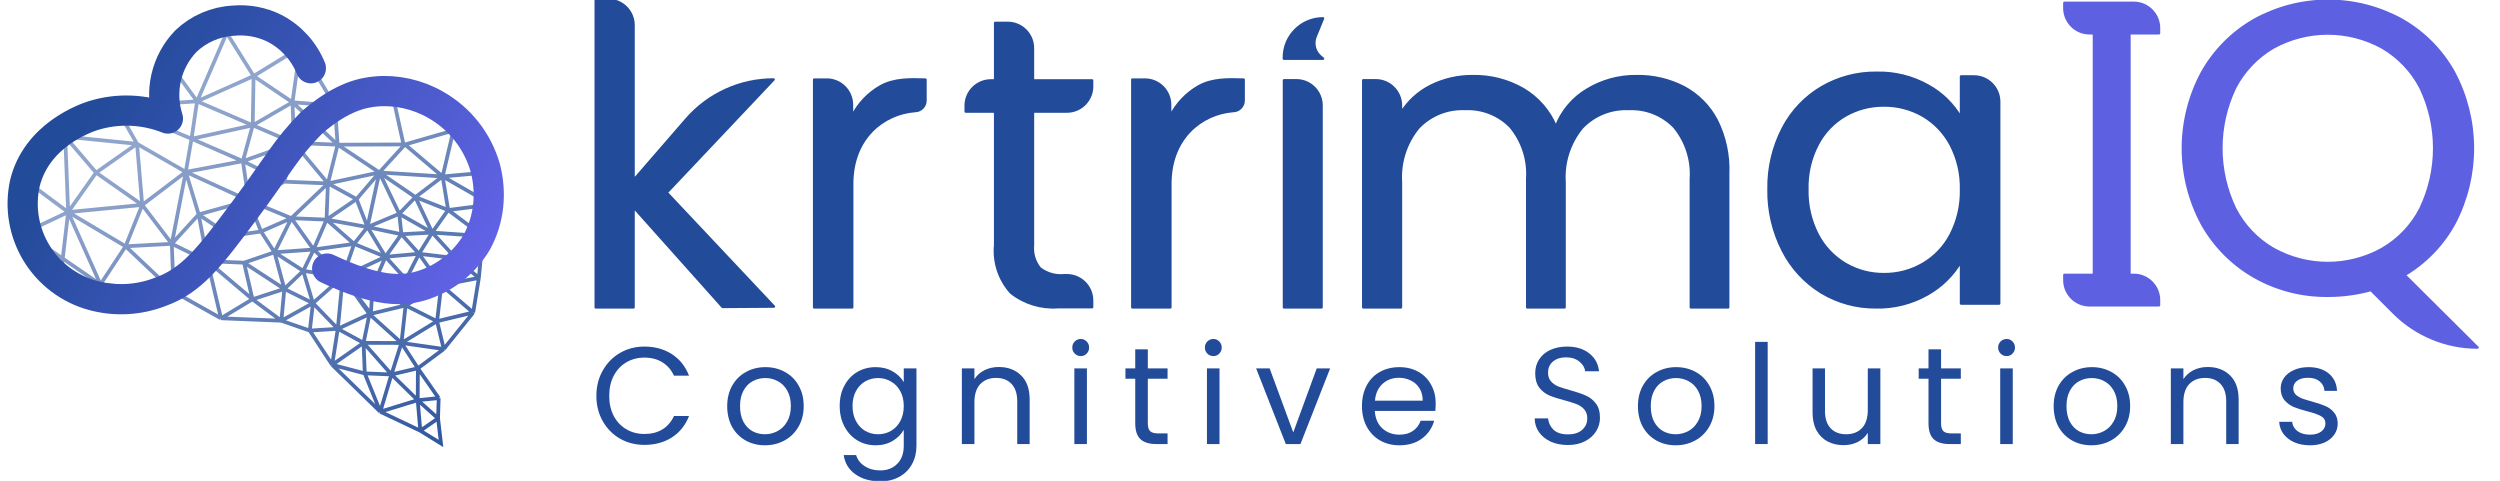
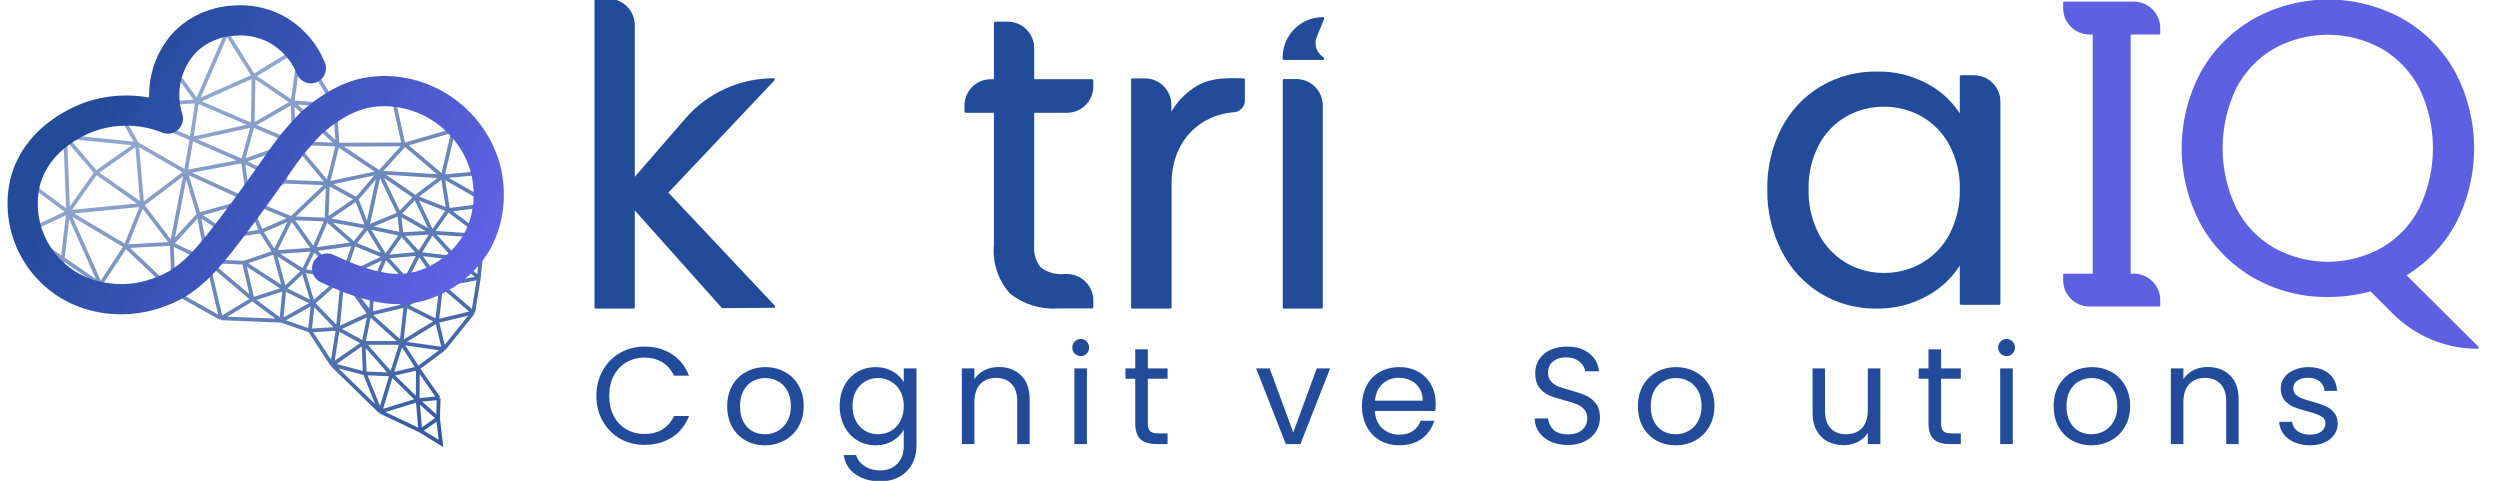
<svg xmlns="http://www.w3.org/2000/svg" width="993" height="191" viewBox="0 0 993 191" fill="none">
  <g clip-path="url(#clip0_2911_10707)">
    <path d="M287.006 121.893L251.632 82.267V122.076H236.641V0H241.632C247.154 0 251.632 4.477 251.632 10V71.573L272.605 47.394C281.317 37.351 293.958 31.581 307.253 31.581V31.581L264.794 76.509L307.39 121.756L287.006 121.893Z" fill="#224B99" stroke="#224B99" stroke-linejoin="round" />
-     <path d="M349.762 34.278C355.212 31.278 361.368 31.44 367.587 31.628V39.915C367.587 42.228 365.712 44.102 363.399 44.102V44.102C350.899 45.102 338.473 54.754 338.473 73.035V122.076H323.391V31.627H328.382C333.904 31.627 338.382 36.105 338.382 41.627V46.298C340.896 41.25 344.858 37.065 349.762 34.278Z" fill="#224B99" stroke="#224B99" stroke-linejoin="round" />
    <path d="M410.277 44.301V97.455C409.962 100.751 410.964 104.038 413.065 106.596C415.83 108.706 419.294 109.686 422.754 109.338H423.769C429.292 109.338 433.769 113.816 433.769 119.338V121.998H420.286C413.537 122.511 406.844 120.454 401.548 116.24C399.251 113.691 397.508 110.694 396.43 107.436C395.352 104.179 394.963 100.734 395.286 97.318V44.301H383.586V41.961C383.586 36.439 388.063 31.961 393.586 31.961H395.286V9.109H400.277C405.8 9.109 410.277 13.586 410.277 19.109V31.961H433.769V34.301C433.769 39.824 429.292 44.301 423.769 44.301H410.277Z" fill="#224B99" stroke="#224B99" stroke-linejoin="round" />
    <path d="M476.141 34.278C481.591 31.278 487.747 31.44 493.965 31.628V39.915C493.965 42.228 492.091 44.102 489.778 44.102V44.102C477.278 45.102 464.852 54.754 464.852 73.035V122.076H449.77V31.627H454.76C460.283 31.627 464.76 36.105 464.76 41.627V46.298C467.275 41.25 471.237 37.065 476.141 34.278Z" fill="#224B99" stroke="#224B99" stroke-linejoin="round" />
    <path d="M514.907 31.902C520.43 31.902 524.907 36.38 524.907 41.902V122.076H510.008V31.902H514.907Z" fill="#224B99" stroke="#224B99" stroke-linejoin="round" />
    <path d="M525.496 7.297L522.561 14.468C521.706 16.558 521.909 18.932 523.105 20.847V20.847C523.499 21.476 523.99 22.039 524.559 22.515L525.496 23.297H509.965L509.965 22.824C509.967 14.248 516.92 7.297 525.496 7.297V7.297Z" fill="#224B99" stroke="#224B99" stroke-linejoin="round" />
-     <path d="M668.873 34.643C674.41 37.605 678.931 42.158 681.853 47.715C685.147 54.283 686.719 61.58 686.424 68.921V122.075H671.616V71.069C672.132 63.589 669.76 56.195 664.989 50.411C662.658 48.01 659.842 46.132 656.73 44.903C653.617 43.674 650.278 43.121 646.935 43.281C643.489 43.116 640.047 43.696 636.845 44.981C633.642 46.267 630.755 48.228 628.38 50.731C623.397 56.808 620.913 64.553 621.433 72.395V122.075H606.624V71.069C607.14 63.589 604.769 56.195 599.997 50.411C597.666 48.01 594.851 46.132 591.738 44.903C588.626 43.674 585.287 43.121 581.944 43.281C578.497 43.116 575.056 43.696 571.853 44.981C568.651 46.267 565.764 48.228 563.388 50.731C558.406 56.808 555.922 64.553 556.441 72.395V122.075H541.496V31.901H546.441C551.964 31.901 556.441 36.378 556.441 41.901V44.927C559.326 40.26 563.458 36.492 568.37 34.049C573.511 31.504 579.179 30.205 584.915 30.256C591.944 30.106 598.881 31.876 604.979 35.374C610.832 38.806 615.405 44.053 618.005 50.32C620.374 44.129 624.773 38.925 630.482 35.557C636.34 32.023 643.065 30.187 649.906 30.256C656.496 30.11 663.017 31.619 668.873 34.643Z" fill="#224B99" stroke="#224B99" stroke-linejoin="round" />
    <path d="M708.183 50.857C711.692 44.137 717.011 38.532 723.539 34.678C730.15 30.817 737.685 28.827 745.34 28.919C752.533 28.731 759.641 30.5 765.907 34.038C771.343 37.025 775.85 41.453 778.932 46.835V30.381H784.06C789.583 30.381 794.06 34.858 794.06 40.381V120.556H778.932V103.782C775.748 109.235 771.175 113.745 765.678 116.854C759.427 120.436 752.314 122.238 745.111 122.064C737.463 122.14 729.945 120.083 723.402 116.122C716.855 112.103 711.555 106.343 708.091 99.486C704.249 91.966 702.318 83.615 702.47 75.171C702.314 66.717 704.278 58.358 708.183 50.857ZM774.819 57.53C772.273 52.699 768.426 48.678 763.713 45.921C759.023 43.246 753.71 41.858 748.311 41.899C742.945 41.843 737.661 43.215 733 45.875C728.308 48.59 724.488 52.585 721.985 57.392C719.133 62.876 717.718 68.993 717.872 75.171C717.721 81.423 719.135 87.613 721.985 93.179C724.497 98.015 728.313 102.052 733 104.833C737.644 107.544 742.934 108.949 748.311 108.901C753.716 108.948 759.035 107.543 763.713 104.833C768.448 102.083 772.3 98.041 774.819 93.179C777.658 87.658 779.072 81.515 778.932 75.308C779.086 69.13 777.671 63.013 774.819 57.53Z" fill="#224B99" stroke="#224B99" stroke-linejoin="round" />
    <path d="M847.545 1.145C853.068 1.145 857.545 5.622 857.545 11.145V13.21H845.799V109.189H847.545C853.068 109.189 857.545 113.666 857.545 119.189V121.255H829.977C824.454 121.255 819.977 116.778 819.977 111.255V109.189H831.723V13.21H829.977C824.454 13.21 819.977 8.733 819.977 3.21V1.145H847.545Z" fill="#5D61E1" />
    <path d="M984.056 138.029C971.589 138.029 959.633 133.077 950.818 124.262L941.734 115.177C936.166 116.713 930.415 117.482 924.64 117.462C914.449 117.586 904.406 115.016 895.527 110.012C886.808 105.057 879.602 97.821 874.686 89.08C869.677 79.806 867.055 69.432 867.055 58.892C867.055 48.353 869.677 37.978 874.686 28.705C879.605 19.978 886.811 12.757 895.527 7.818C904.476 2.901 914.521 0.323 924.732 0.323C934.942 0.323 944.988 2.901 953.937 7.818C962.619 12.714 969.782 19.91 974.641 28.613C979.561 37.821 982.165 48.088 982.229 58.527C982.292 68.966 979.813 79.264 975.006 88.531C970.36 97.109 963.473 104.265 955.079 109.235L984.056 138.029ZM887.803 82.91C891.225 89.573 896.493 95.11 902.976 98.861C909.585 102.547 917.027 104.482 924.595 104.482C932.162 104.482 939.604 102.547 946.213 98.861C952.696 95.11 957.964 89.573 961.386 82.91C964.996 75.402 966.871 67.177 966.871 58.847C966.871 50.516 964.996 42.291 961.386 34.783C957.941 28.19 952.716 22.696 946.304 18.924C939.662 15.239 932.191 13.305 924.595 13.305C916.998 13.305 909.527 15.239 902.885 18.924C896.473 22.696 891.248 28.19 887.803 34.783C884.193 42.291 882.318 50.516 882.318 58.847C882.318 67.177 884.193 75.402 887.803 82.91Z" fill="#5D61E1" />
    <path d="M847.545 1.145C853.068 1.145 857.545 5.622 857.545 11.145V13.21H845.799V109.189H847.545C853.068 109.189 857.545 113.666 857.545 119.189V121.255H829.977C824.454 121.255 819.977 116.778 819.977 111.255V109.189H831.723V13.21H829.977C824.454 13.21 819.977 8.733 819.977 3.21V1.145H847.545Z" stroke="#5D61E1" stroke-linejoin="round" />
    <path d="M984.056 138.029C971.589 138.029 959.633 133.077 950.818 124.262L941.734 115.177C936.166 116.713 930.415 117.482 924.64 117.462C914.449 117.586 904.406 115.016 895.527 110.012C886.808 105.057 879.602 97.821 874.686 89.08C869.677 79.806 867.055 69.432 867.055 58.892C867.055 48.353 869.677 37.978 874.686 28.705C879.605 19.978 886.811 12.757 895.527 7.818C904.476 2.901 914.521 0.323 924.732 0.323C934.942 0.323 944.988 2.901 953.937 7.818C962.619 12.714 969.782 19.91 974.641 28.613C979.561 37.821 982.165 48.088 982.229 58.527C982.292 68.966 979.813 79.264 975.006 88.531C970.36 97.109 963.473 104.265 955.079 109.235L984.056 138.029ZM887.803 82.91C891.225 89.573 896.493 95.11 902.976 98.861C909.585 102.547 917.027 104.482 924.595 104.482C932.162 104.482 939.604 102.547 946.213 98.861C952.696 95.11 957.964 89.573 961.386 82.91C964.996 75.402 966.871 67.177 966.871 58.847C966.871 50.516 964.996 42.291 961.386 34.783C957.941 28.19 952.716 22.696 946.304 18.924C939.662 15.239 932.191 13.305 924.595 13.305C916.998 13.305 909.527 15.239 902.885 18.924C896.473 22.696 891.248 28.19 887.803 34.783C884.193 42.291 882.318 50.516 882.318 58.847C882.318 67.177 884.193 75.402 887.803 82.91Z" stroke="#5D61E1" stroke-linejoin="round" />
    <path d="M236.883 157.236C236.883 153.506 237.724 150.161 239.406 147.199C241.088 144.201 243.373 141.861 246.261 140.179C249.186 138.497 252.422 137.656 255.969 137.656C260.137 137.656 263.775 138.662 266.883 140.673C269.991 142.684 272.258 145.536 273.684 149.228H267.706C266.645 146.925 265.11 145.152 263.099 143.908C261.124 142.665 258.748 142.044 255.969 142.044C253.3 142.044 250.905 142.665 248.784 143.908C246.663 145.152 245 146.925 243.793 149.228C242.587 151.495 241.983 154.164 241.983 157.236C241.983 160.271 242.587 162.94 243.793 165.243C245 167.51 246.663 169.265 248.784 170.508C250.905 171.751 253.3 172.373 255.969 172.373C258.748 172.373 261.124 171.77 263.099 170.563C265.11 169.32 266.645 167.547 267.706 165.243H273.684C272.258 168.899 269.991 171.733 266.883 173.744C263.775 175.718 260.137 176.706 255.969 176.706C252.422 176.706 249.186 175.883 246.261 174.238C243.373 172.556 241.088 170.234 239.406 167.272C237.724 164.311 236.883 160.965 236.883 157.236Z" fill="#224B99" />
    <path d="M303.819 176.87C301.003 176.87 298.444 176.23 296.141 174.951C293.874 173.671 292.082 171.861 290.766 169.521C289.486 167.144 288.846 164.402 288.846 161.294C288.846 158.223 289.504 155.517 290.821 153.177C292.173 150.801 294.002 148.991 296.305 147.748C298.609 146.468 301.186 145.828 304.038 145.828C306.89 145.828 309.468 146.468 311.771 147.748C314.075 148.991 315.885 150.782 317.201 153.122C318.554 155.462 319.23 158.186 319.23 161.294C319.23 164.402 318.536 167.144 317.146 169.521C315.793 171.861 313.947 173.671 311.607 174.951C309.267 176.23 306.671 176.87 303.819 176.87ZM303.819 172.483C305.61 172.483 307.292 172.062 308.865 171.221C310.437 170.38 311.698 169.119 312.649 167.437C313.636 165.755 314.13 163.707 314.13 161.294C314.13 158.881 313.654 156.834 312.704 155.152C311.753 153.47 310.51 152.227 308.974 151.422C307.439 150.581 305.775 150.161 303.983 150.161C302.155 150.161 300.473 150.581 298.938 151.422C297.439 152.227 296.232 153.47 295.318 155.152C294.404 156.834 293.947 158.881 293.947 161.294C293.947 163.744 294.386 165.81 295.263 167.492C296.177 169.174 297.384 170.435 298.883 171.276C300.382 172.08 302.027 172.483 303.819 172.483Z" fill="#224B99" />
    <path d="M347.785 145.828C350.381 145.828 352.648 146.395 354.586 147.528C356.56 148.662 358.023 150.088 358.974 151.806V146.322H364.019V177.035C364.019 179.777 363.434 182.208 362.264 184.329C361.094 186.486 359.412 188.168 357.219 189.375C355.061 190.581 352.538 191.185 349.65 191.185C345.701 191.185 342.41 190.252 339.778 188.388C337.145 186.523 335.591 183.982 335.116 180.764H340.052C340.601 182.592 341.734 184.055 343.452 185.152C345.171 186.285 347.237 186.852 349.65 186.852C352.392 186.852 354.623 185.993 356.341 184.274C358.096 182.556 358.974 180.143 358.974 177.035V170.728C357.986 172.483 356.524 173.945 354.586 175.115C352.648 176.285 350.381 176.87 347.785 176.87C345.116 176.87 342.685 176.212 340.491 174.896C338.334 173.58 336.633 171.733 335.39 169.356C334.147 166.98 333.526 164.274 333.526 161.239C333.526 158.168 334.147 155.481 335.39 153.177C336.633 150.837 338.334 149.027 340.491 147.748C342.685 146.468 345.116 145.828 347.785 145.828ZM358.974 161.294C358.974 159.027 358.517 157.053 357.602 155.371C356.688 153.689 355.445 152.409 353.873 151.532C352.337 150.618 350.637 150.161 348.772 150.161C346.908 150.161 345.207 150.6 343.672 151.477C342.136 152.355 340.911 153.634 339.997 155.316C339.083 156.998 338.626 158.973 338.626 161.239C338.626 163.543 339.083 165.554 339.997 167.272C340.911 168.954 342.136 170.252 343.672 171.166C345.207 172.044 346.908 172.483 348.772 172.483C350.637 172.483 352.337 172.044 353.873 171.166C355.445 170.252 356.688 168.954 357.602 167.272C358.517 165.554 358.974 163.561 358.974 161.294Z" fill="#224B99" />
    <path d="M396.695 145.773C400.351 145.773 403.313 146.888 405.58 149.119C407.847 151.312 408.98 154.494 408.98 158.662V176.377H404.044V159.375C404.044 156.377 403.295 154.091 401.795 152.519C400.296 150.91 398.249 150.106 395.653 150.106C393.02 150.106 390.918 150.929 389.346 152.574C387.81 154.219 387.042 156.614 387.042 159.759V176.377H382.051V146.322H387.042V150.6C388.029 149.064 389.364 147.876 391.046 147.035C392.764 146.194 394.647 145.773 396.695 145.773Z" fill="#224B99" />
    <path d="M429.308 141.44C428.358 141.44 427.553 141.111 426.895 140.453C426.237 139.795 425.908 138.991 425.908 138.04C425.908 137.089 426.237 136.285 426.895 135.627C427.553 134.969 428.358 134.64 429.308 134.64C430.222 134.64 430.99 134.969 431.612 135.627C432.27 136.285 432.599 137.089 432.599 138.04C432.599 138.991 432.27 139.795 431.612 140.453C430.99 141.111 430.222 141.44 429.308 141.44ZM431.721 146.322V176.377H426.731V146.322H431.721Z" fill="#224B99" />
    <path d="M455.913 150.435V168.15C455.913 169.612 456.224 170.654 456.846 171.276C457.467 171.861 458.546 172.154 460.081 172.154H463.756V176.377H459.259C456.48 176.377 454.396 175.737 453.006 174.457C451.617 173.177 450.922 171.075 450.922 168.15V150.435H447.028V146.322H450.922V138.753H455.913V146.322H463.756V150.435H455.913Z" fill="#224B99" />
-     <path d="M481.979 141.44C481.028 141.44 480.224 141.111 479.566 140.453C478.907 139.795 478.578 138.991 478.578 138.04C478.578 137.089 478.907 136.285 479.566 135.627C480.224 134.969 481.028 134.64 481.979 134.64C482.893 134.64 483.661 134.969 484.282 135.627C484.94 136.285 485.269 137.089 485.269 138.04C485.269 138.991 484.94 139.795 484.282 140.453C483.661 141.111 482.893 141.44 481.979 141.44ZM484.392 146.322V176.377H479.401V146.322H484.392Z" fill="#224B99" />
    <path d="M513.684 171.77L523.008 146.322H528.328L516.536 176.377H510.723L498.931 146.322H504.306L513.684 171.77Z" fill="#224B99" />
    <path d="M570.259 160.197C570.259 161.148 570.204 162.154 570.095 163.214H546.073C546.255 166.175 547.261 168.497 549.089 170.179C550.954 171.824 553.202 172.647 555.835 172.647C557.992 172.647 559.784 172.154 561.21 171.166C562.672 170.143 563.696 168.79 564.281 167.108H569.656C568.852 169.996 567.243 172.355 564.83 174.183C562.416 175.974 559.418 176.87 555.835 176.87C552.983 176.87 550.424 176.23 548.157 174.951C545.926 173.671 544.171 171.861 542.892 169.521C541.612 167.144 540.972 164.402 540.972 161.294C540.972 158.186 541.594 155.462 542.837 153.122C544.08 150.782 545.817 148.991 548.047 147.748C550.314 146.468 552.91 145.828 555.835 145.828C558.687 145.828 561.21 146.45 563.404 147.693C565.597 148.936 567.279 150.654 568.449 152.848C569.656 155.005 570.259 157.455 570.259 160.197ZM565.104 159.155C565.104 157.254 564.683 155.627 563.842 154.274C563.001 152.885 561.85 151.843 560.387 151.148C558.961 150.417 557.371 150.051 555.616 150.051C553.093 150.051 550.936 150.855 549.144 152.464C547.389 154.073 546.383 156.303 546.128 159.155H565.104Z" fill="#224B99" />
    <path d="M622.785 176.761C620.262 176.761 617.995 176.322 615.984 175.444C614.01 174.53 612.456 173.287 611.323 171.715C610.189 170.106 609.604 168.26 609.568 166.175H614.888C615.07 167.967 615.802 169.484 617.081 170.728C618.398 171.934 620.299 172.537 622.785 172.537C625.162 172.537 627.027 171.952 628.379 170.782C629.769 169.576 630.464 168.04 630.464 166.175C630.464 164.713 630.061 163.525 629.257 162.611C628.453 161.696 627.447 161.002 626.24 160.526C625.034 160.051 623.407 159.539 621.359 158.991C618.836 158.333 616.807 157.675 615.272 157.016C613.772 156.358 612.474 155.334 611.378 153.945C610.317 152.519 609.787 150.618 609.787 148.241C609.787 146.157 610.317 144.311 611.378 142.702C612.438 141.093 613.919 139.85 615.82 138.972C617.758 138.095 619.97 137.656 622.456 137.656C626.039 137.656 628.964 138.552 631.231 140.344C633.535 142.135 634.833 144.512 635.125 147.473H629.641C629.458 146.011 628.69 144.731 627.337 143.634C625.985 142.501 624.193 141.934 621.963 141.934C619.878 141.934 618.178 142.482 616.862 143.579C615.546 144.64 614.888 146.139 614.888 148.077C614.888 149.466 615.272 150.6 616.039 151.477C616.844 152.355 617.813 153.031 618.946 153.506C620.116 153.945 621.743 154.457 623.827 155.042C626.35 155.737 628.379 156.431 629.915 157.126C631.451 157.784 632.767 158.826 633.864 160.252C634.961 161.642 635.509 163.543 635.509 165.956C635.509 167.821 635.016 169.576 634.028 171.221C633.041 172.867 631.579 174.201 629.641 175.225C627.703 176.249 625.418 176.761 622.785 176.761Z" fill="#224B99" />
    <path d="M665.56 176.87C662.744 176.87 660.185 176.23 657.881 174.951C655.614 173.671 653.823 171.861 652.506 169.521C651.227 167.144 650.587 164.402 650.587 161.294C650.587 158.223 651.245 155.517 652.561 153.177C653.914 150.801 655.742 148.991 658.046 147.748C660.349 146.468 662.927 145.828 665.779 145.828C668.631 145.828 671.209 146.468 673.512 147.748C675.816 148.991 677.625 150.782 678.942 153.122C680.295 155.462 680.971 158.186 680.971 161.294C680.971 164.402 680.276 167.144 678.887 169.521C677.534 171.861 675.688 173.671 673.348 174.951C671.007 176.23 668.411 176.87 665.56 176.87ZM665.56 172.483C667.351 172.483 669.033 172.062 670.605 171.221C672.178 170.38 673.439 169.119 674.39 167.437C675.377 165.755 675.87 163.707 675.87 161.294C675.87 158.881 675.395 156.834 674.444 155.152C673.494 153.47 672.251 152.227 670.715 151.422C669.179 150.581 667.516 150.161 665.724 150.161C663.896 150.161 662.214 150.581 660.678 151.422C659.179 152.227 657.973 153.47 657.059 155.152C656.145 156.834 655.687 158.881 655.687 161.294C655.687 163.744 656.126 165.81 657.004 167.492C657.918 169.174 659.124 170.435 660.624 171.276C662.123 172.08 663.768 172.483 665.56 172.483Z" fill="#224B99" />
-     <path d="M702.122 135.791V176.377H697.131V135.791H702.122Z" fill="#224B99" />
    <path d="M746.88 146.322V176.377H741.89V171.934C740.939 173.47 739.604 174.676 737.886 175.554C736.204 176.395 734.339 176.815 732.292 176.815C729.952 176.815 727.849 176.34 725.984 175.389C724.12 174.402 722.639 172.94 721.542 171.002C720.482 169.064 719.952 166.706 719.952 163.927V146.322H724.888V163.269C724.888 166.23 725.637 168.516 727.136 170.124C728.635 171.697 730.683 172.483 733.279 172.483C735.948 172.483 738.05 171.66 739.586 170.015C741.122 168.369 741.89 165.974 741.89 162.83V146.322H746.88Z" fill="#224B99" />
    <path d="M770.993 150.435V168.15C770.993 169.612 771.304 170.654 771.925 171.276C772.547 171.861 773.625 172.154 775.161 172.154H778.836V176.377H774.338C771.56 176.377 769.475 175.737 768.086 174.457C766.697 173.177 766.002 171.075 766.002 168.15V150.435H762.108V146.322H766.002V138.753H770.993V146.322H778.836V150.435H770.993Z" fill="#224B99" />
    <path d="M797.058 141.44C796.108 141.44 795.303 141.111 794.645 140.453C793.987 139.795 793.658 138.991 793.658 138.04C793.658 137.089 793.987 136.285 794.645 135.627C795.303 134.969 796.108 134.64 797.058 134.64C797.972 134.64 798.74 134.969 799.362 135.627C800.02 136.285 800.349 137.089 800.349 138.04C800.349 138.991 800.02 139.795 799.362 140.453C798.74 141.111 797.972 141.44 797.058 141.44ZM799.471 146.322V176.377H794.481V146.322H799.471Z" fill="#224B99" />
    <path d="M830.683 176.87C827.868 176.87 825.309 176.23 823.005 174.951C820.738 173.671 818.947 171.861 817.63 169.521C816.351 167.144 815.711 164.402 815.711 161.294C815.711 158.223 816.369 155.517 817.685 153.177C819.038 150.801 820.866 148.991 823.17 147.748C825.473 146.468 828.051 145.828 830.903 145.828C833.755 145.828 836.332 146.468 838.636 147.748C840.939 148.991 842.749 150.782 844.066 153.122C845.418 155.462 846.095 158.186 846.095 161.294C846.095 164.402 845.4 167.144 844.011 169.521C842.658 171.861 840.811 173.671 838.471 174.951C836.131 176.23 833.535 176.87 830.683 176.87ZM830.683 172.483C832.475 172.483 834.157 172.062 835.729 171.221C837.301 170.38 838.563 169.119 839.513 167.437C840.501 165.755 840.994 163.707 840.994 161.294C840.994 158.881 840.519 156.834 839.568 155.152C838.618 153.47 837.374 152.227 835.839 151.422C834.303 150.581 832.64 150.161 830.848 150.161C829.02 150.161 827.338 150.581 825.802 151.422C824.303 152.227 823.097 153.47 822.182 155.152C821.268 156.834 820.811 158.881 820.811 161.294C820.811 163.744 821.25 165.81 822.128 167.492C823.042 169.174 824.248 170.435 825.747 171.276C827.246 172.08 828.892 172.483 830.683 172.483Z" fill="#224B99" />
    <path d="M876.898 145.773C880.555 145.773 883.516 146.888 885.783 149.119C888.05 151.312 889.184 154.494 889.184 158.662V176.377H884.248V159.375C884.248 156.377 883.498 154.091 881.999 152.519C880.5 150.91 878.452 150.106 875.856 150.106C873.224 150.106 871.121 150.929 869.549 152.574C868.014 154.219 867.246 156.614 867.246 159.759V176.377H862.255V146.322H867.246V150.6C868.233 149.064 869.567 147.876 871.249 147.035C872.968 146.194 874.851 145.773 876.898 145.773Z" fill="#224B99" />
    <path d="M917.574 176.87C915.271 176.87 913.205 176.486 911.377 175.718C909.548 174.914 908.104 173.817 907.044 172.428C905.983 171.002 905.398 169.375 905.289 167.547H910.444C910.59 169.046 911.285 170.271 912.528 171.221C913.808 172.172 915.472 172.647 917.519 172.647C919.42 172.647 920.92 172.227 922.016 171.386C923.113 170.545 923.662 169.484 923.662 168.205C923.662 166.888 923.077 165.92 921.907 165.298C920.737 164.64 918.927 164 916.477 163.378C914.247 162.793 912.419 162.208 910.993 161.623C909.603 161.002 908.397 160.106 907.373 158.936C906.386 157.729 905.892 156.157 905.892 154.219C905.892 152.684 906.349 151.276 907.263 149.996C908.177 148.717 909.475 147.711 911.157 146.98C912.839 146.212 914.759 145.828 916.916 145.828C920.243 145.828 922.931 146.669 924.978 148.351C927.026 150.033 928.123 152.336 928.269 155.261H923.278C923.168 153.689 922.528 152.428 921.358 151.477C920.225 150.526 918.689 150.051 916.751 150.051C914.96 150.051 913.534 150.435 912.473 151.203C911.413 151.971 910.883 152.976 910.883 154.219C910.883 155.206 911.194 156.029 911.815 156.687C912.473 157.309 913.278 157.821 914.229 158.223C915.216 158.589 916.569 159.009 918.287 159.484C920.444 160.069 922.199 160.654 923.552 161.239C924.905 161.788 926.057 162.629 927.007 163.762C927.995 164.896 928.506 166.377 928.543 168.205C928.543 169.85 928.086 171.331 927.172 172.647C926.258 173.963 924.96 175.005 923.278 175.773C921.633 176.505 919.731 176.87 917.574 176.87Z" fill="#224B99" />
    <path d="M166.945 171.075L165.915 158.942M166.945 171.075L151.049 163.521M166.945 171.075L175.158 176.15L173.995 166.178M166.945 171.075L173.995 166.178M165.915 158.942L174.239 158.127M165.915 158.942L165.978 146.277M165.915 158.942L155.489 148.733M165.915 158.942L151.049 163.521M165.915 158.942L173.995 166.178M174.239 158.127L165.978 146.277M174.239 158.127L173.995 166.178M165.978 146.277L155.489 148.733M165.978 146.277L159.457 136.224M165.978 146.277L176.262 138.629M155.489 148.733L159.457 136.224M155.489 148.733L151.049 163.521M155.489 148.733L144.414 136.193M155.489 148.733L144.887 148.306M173.603 127.581L159.457 136.224M173.603 127.581L161.103 121.319M173.603 127.581L176.262 138.629M173.603 127.581L187.952 124.129M173.603 127.581L175.272 113.253M159.457 136.224L146.752 124.769M159.457 136.224L176.262 138.629M159.457 136.224L144.414 136.193M159.457 136.224L161.103 121.319M146.752 124.769L144.414 136.193M146.752 124.769L147.305 124.636M146.752 124.769L134.169 130.598M146.752 124.769L136.148 109.946M176.262 138.629L187.952 124.129M144.414 136.193L144.887 148.306M144.414 136.193L134.169 130.598M144.414 136.193L131.942 144.904M151.049 163.521L144.887 148.306M151.049 163.521L131.942 144.904M144.887 148.306L131.942 144.904M131.942 144.904L134.169 130.598M131.942 144.904L123.054 131.299M134.169 130.598L136.148 109.946M134.169 130.598L123.054 131.299M134.169 130.598L124.301 120.409M161.103 121.319L175.272 113.253M161.103 121.319L147.305 124.636M161.103 121.319L161.255 110.959M161.103 121.319L148 113.879M175.272 113.253L187.952 124.129M175.272 113.253L190.201 110.399M175.272 113.253L180.981 102.542M175.272 113.253L166.43 100.804M175.272 113.253L161.255 110.959M187.952 124.129L190.201 110.399M147.305 124.636L136.148 109.946M147.305 124.636L148 113.879M191.787 93.753L190.201 110.399M191.787 93.753L171.671 92.378M191.787 93.753L180.981 102.542M191.787 93.753L195.187 81.236M191.787 93.753L178.003 83.422M190.201 110.399L180.981 102.542M180.981 102.542L166.43 100.804M180.981 102.542L171.671 92.378M166.43 100.804L161.255 110.959M166.43 100.804L171.671 92.378M166.43 100.804L159.442 93.036M166.43 100.804L153.107 101.994M161.255 110.959L148 113.879M161.255 110.959L153.107 101.994M136.148 109.946L148 113.879M136.148 109.946L124.301 120.409M136.148 109.946L120.454 107.588M136.148 109.946L140.652 96.885M136.148 109.946L153.107 101.994M136.148 109.946L124.58 99.116M148 113.879L153.107 101.994M153.107 101.994L145.961 90.189M153.107 101.994L159.442 93.036M153.107 101.994L140.652 96.885M124.301 120.409L123.054 131.299M124.301 120.409L112.939 114.769M124.301 120.409L120.454 107.588M124.301 120.409L111.76 127.389M123.054 131.299L111.76 127.389M111.76 127.389L112.939 114.769M111.76 127.389L100.286 118.865M111.76 127.389L87.768 126.421M112.939 114.769L100.286 118.865M112.939 114.769L96.93 104.336M112.939 114.769L109.025 100.216M112.939 114.769L120.454 107.588M100.286 118.865L82.423 103.751M100.286 118.865L96.93 104.336M100.286 118.865L87.768 126.421M171.671 92.378L159.442 93.036M171.671 92.378L178.003 83.422M171.671 92.378L158.565 84.941M171.671 92.378L164.99 78.291M159.442 93.036L145.961 90.189M159.442 93.036L158.565 84.941M145.961 90.189L140.652 96.885M145.961 90.189L158.565 84.941M145.961 90.189L129.692 87.23M145.961 90.189L141.624 79.076M145.961 90.189L150.685 68.499M140.652 96.885L129.692 87.23M140.652 96.885L124.58 99.116M129.692 87.23L115.742 86.667M129.692 87.23L130.244 72.857M129.692 87.23L141.624 79.076M129.692 87.23L124.58 99.116M98.756 79.649L115.742 86.667M98.756 79.649L73.802 68.278M98.756 79.649L103.688 91.941M98.756 79.649L78.913 85.182M98.756 79.649L91.503 93.753M98.756 79.649L96.474 64.012M98.756 79.649L112.944 72.16M115.742 86.667L130.244 72.857M115.742 86.667L124.58 99.116M115.742 86.667L109.025 100.216M115.742 86.667L103.688 91.941M54.426 57.132L73.802 68.278M54.426 57.132L25.904 54.255M54.426 57.132L38.16 68.567M54.426 57.132L56.487 81.398M54.426 57.132L46.052 42.399M73.802 68.278L78.913 85.182M73.802 68.278L76.073 55.127M73.802 68.278L96.474 64.012M73.802 68.278L68.231 96.843M73.802 68.278L56.487 81.398M25.904 54.255L9.859 71.458L27.072 84.243M25.904 54.255L46.052 42.399M25.904 54.255L38.16 68.567M25.904 54.255L27.072 84.243M130.244 72.857L134.1 57.467M130.244 72.857L150.685 68.499M130.244 72.857L116.804 56.769M130.244 72.857L141.624 79.076M130.244 72.857L112.944 72.16M134.1 57.467L160.278 57.371L155.56 35.992L132.992 41.931M134.1 57.467L116.804 56.769M134.1 57.467L116.174 40.622M134.1 57.467L132.992 41.931M134.1 57.467L150.685 68.499M132.992 41.931L119.224 18.865M132.992 41.931L116.174 40.622M116.174 40.622L119.224 18.865M116.174 40.622L100.375 49.772M116.174 40.622L100.726 30.21M116.174 40.622L116.804 56.769M119.224 18.865L100.726 30.21M100.726 30.21L90.031 13.081L78.278 40.245M100.726 30.21L78.278 40.245M100.726 30.21L100.375 49.772M78.278 40.245L68.231 26.49M78.278 40.245L46.052 42.399M78.278 40.245L76.073 55.127M78.278 40.245L100.375 49.772M46.052 42.399L76.073 55.127M76.073 55.127L100.375 49.772M76.073 55.127L96.474 64.012M100.375 49.772L116.804 56.769M100.375 49.772L96.474 64.012M38.16 68.567L56.487 81.398M38.16 68.567L27.072 84.243M56.487 81.398L68.231 96.843M56.487 81.398L27.072 84.243M56.487 81.398L49.886 97.831M116.804 56.769L96.474 64.012M116.804 56.769L112.944 72.16M150.685 68.499L158.565 84.941M150.685 68.499L160.832 57.393M150.685 68.499L141.624 79.076M150.685 68.499L175.812 70.091M150.685 68.499L164.99 78.291M96.474 64.012L112.944 72.16M68.231 96.843L49.886 97.831M68.231 96.843L68.973 115.876M68.231 96.843L78.913 85.182M68.231 96.843L82.423 103.751M49.886 97.831L27.072 84.243M49.886 97.831L39.893 112.974M49.886 97.831L68.973 115.876M27.072 84.243L9.859 92.378L24.916 102.704M27.072 84.243L39.893 112.974M27.072 84.243L24.916 102.704M39.893 112.974L24.916 102.704M39.893 112.974L23.716 112.975L24.916 102.704M39.893 112.974L46.052 120.409L68.973 115.876M39.893 112.974L68.973 115.876M68.973 115.876L87.768 126.421M68.973 115.876L82.423 103.751M87.768 126.421L82.423 103.751M78.913 85.182L82.423 103.751M78.913 85.182L91.503 93.753M82.423 103.751L91.503 93.753M82.423 103.751L96.93 104.336M96.93 104.336L109.025 100.216M109.025 100.216L120.454 107.588M109.025 100.216L124.58 99.116M109.025 100.216L103.688 91.941M120.454 107.588L124.58 99.116M158.565 84.941L164.99 78.291M160.832 57.393L175.812 70.091M160.832 57.393L180.113 51.839L175.812 70.091M175.812 70.091L193.476 68.5L195.187 81.236M175.812 70.091L195.187 81.236M175.812 70.091L178.003 83.422M175.812 70.091L164.99 78.291M195.187 81.236L178.003 83.422M178.003 83.422L164.99 78.291M91.503 93.753L103.688 91.941" stroke="url(#paint0_linear_2911_10707)" stroke-width="1.5" />
    <path d="M129.948 106.669C149.464 115.913 159.899 116.071 168.597 113.084C177.295 110.098 184.653 104.125 189.363 96.227C194.314 87.19 195.357 76.676 192.746 66.653C189.713 56.031 182.619 47.031 173.001 41.599C165.871 37.498 157.388 35.607 149.464 36.321C144.625 36.756 136.01 38.069 123.74 48.774C113.037 59.765 111.462 64.32 96.791 84.035C83.2 102.264 76.142 111.451 63.688 115.913C55.109 119.264 45.678 119.755 36.798 117.313C27.482 114.763 19.497 108.741 14.484 100.485C9.472 92.228 7.813 82.365 9.849 72.923C14.515 53.528 34.114 46.849 37.031 45.916C46.761 42.906 57.229 43.318 66.692 47.083C65.001 41.804 64.766 36.167 66.014 30.766C67.261 25.366 69.944 20.402 73.78 16.4C78.919 11.477 85.659 8.568 92.766 8.205C98.38 7.692 104.025 8.753 109.07 11.267C115.606 14.662 120.715 20.278 123.478 27.104" stroke="url(#paint1_linear_2911_10707)" stroke-width="12" stroke-linecap="round" stroke-linejoin="round" />
  </g>
  <defs>
    <linearGradient id="paint0_linear_2911_10707" x1="184.659" y1="198.718" x2="87.261" y2="41.932" gradientUnits="userSpaceOnUse">
      <stop stop-color="#224B99" />
      <stop offset="1" stop-color="#224B99" stop-opacity="0.5" />
    </linearGradient>
    <linearGradient id="paint1_linear_2911_10707" x1="9" y1="21.746" x2="223.593" y2="154.973" gradientUnits="userSpaceOnUse">
      <stop offset="0.131" stop-color="#224B99" />
      <stop offset="1" stop-color="#766AFF" />
    </linearGradient>
    <clipPath id="clip0_2911_10707">
      <rect width="993" height="191" fill="white" />
    </clipPath>
  </defs>
</svg>